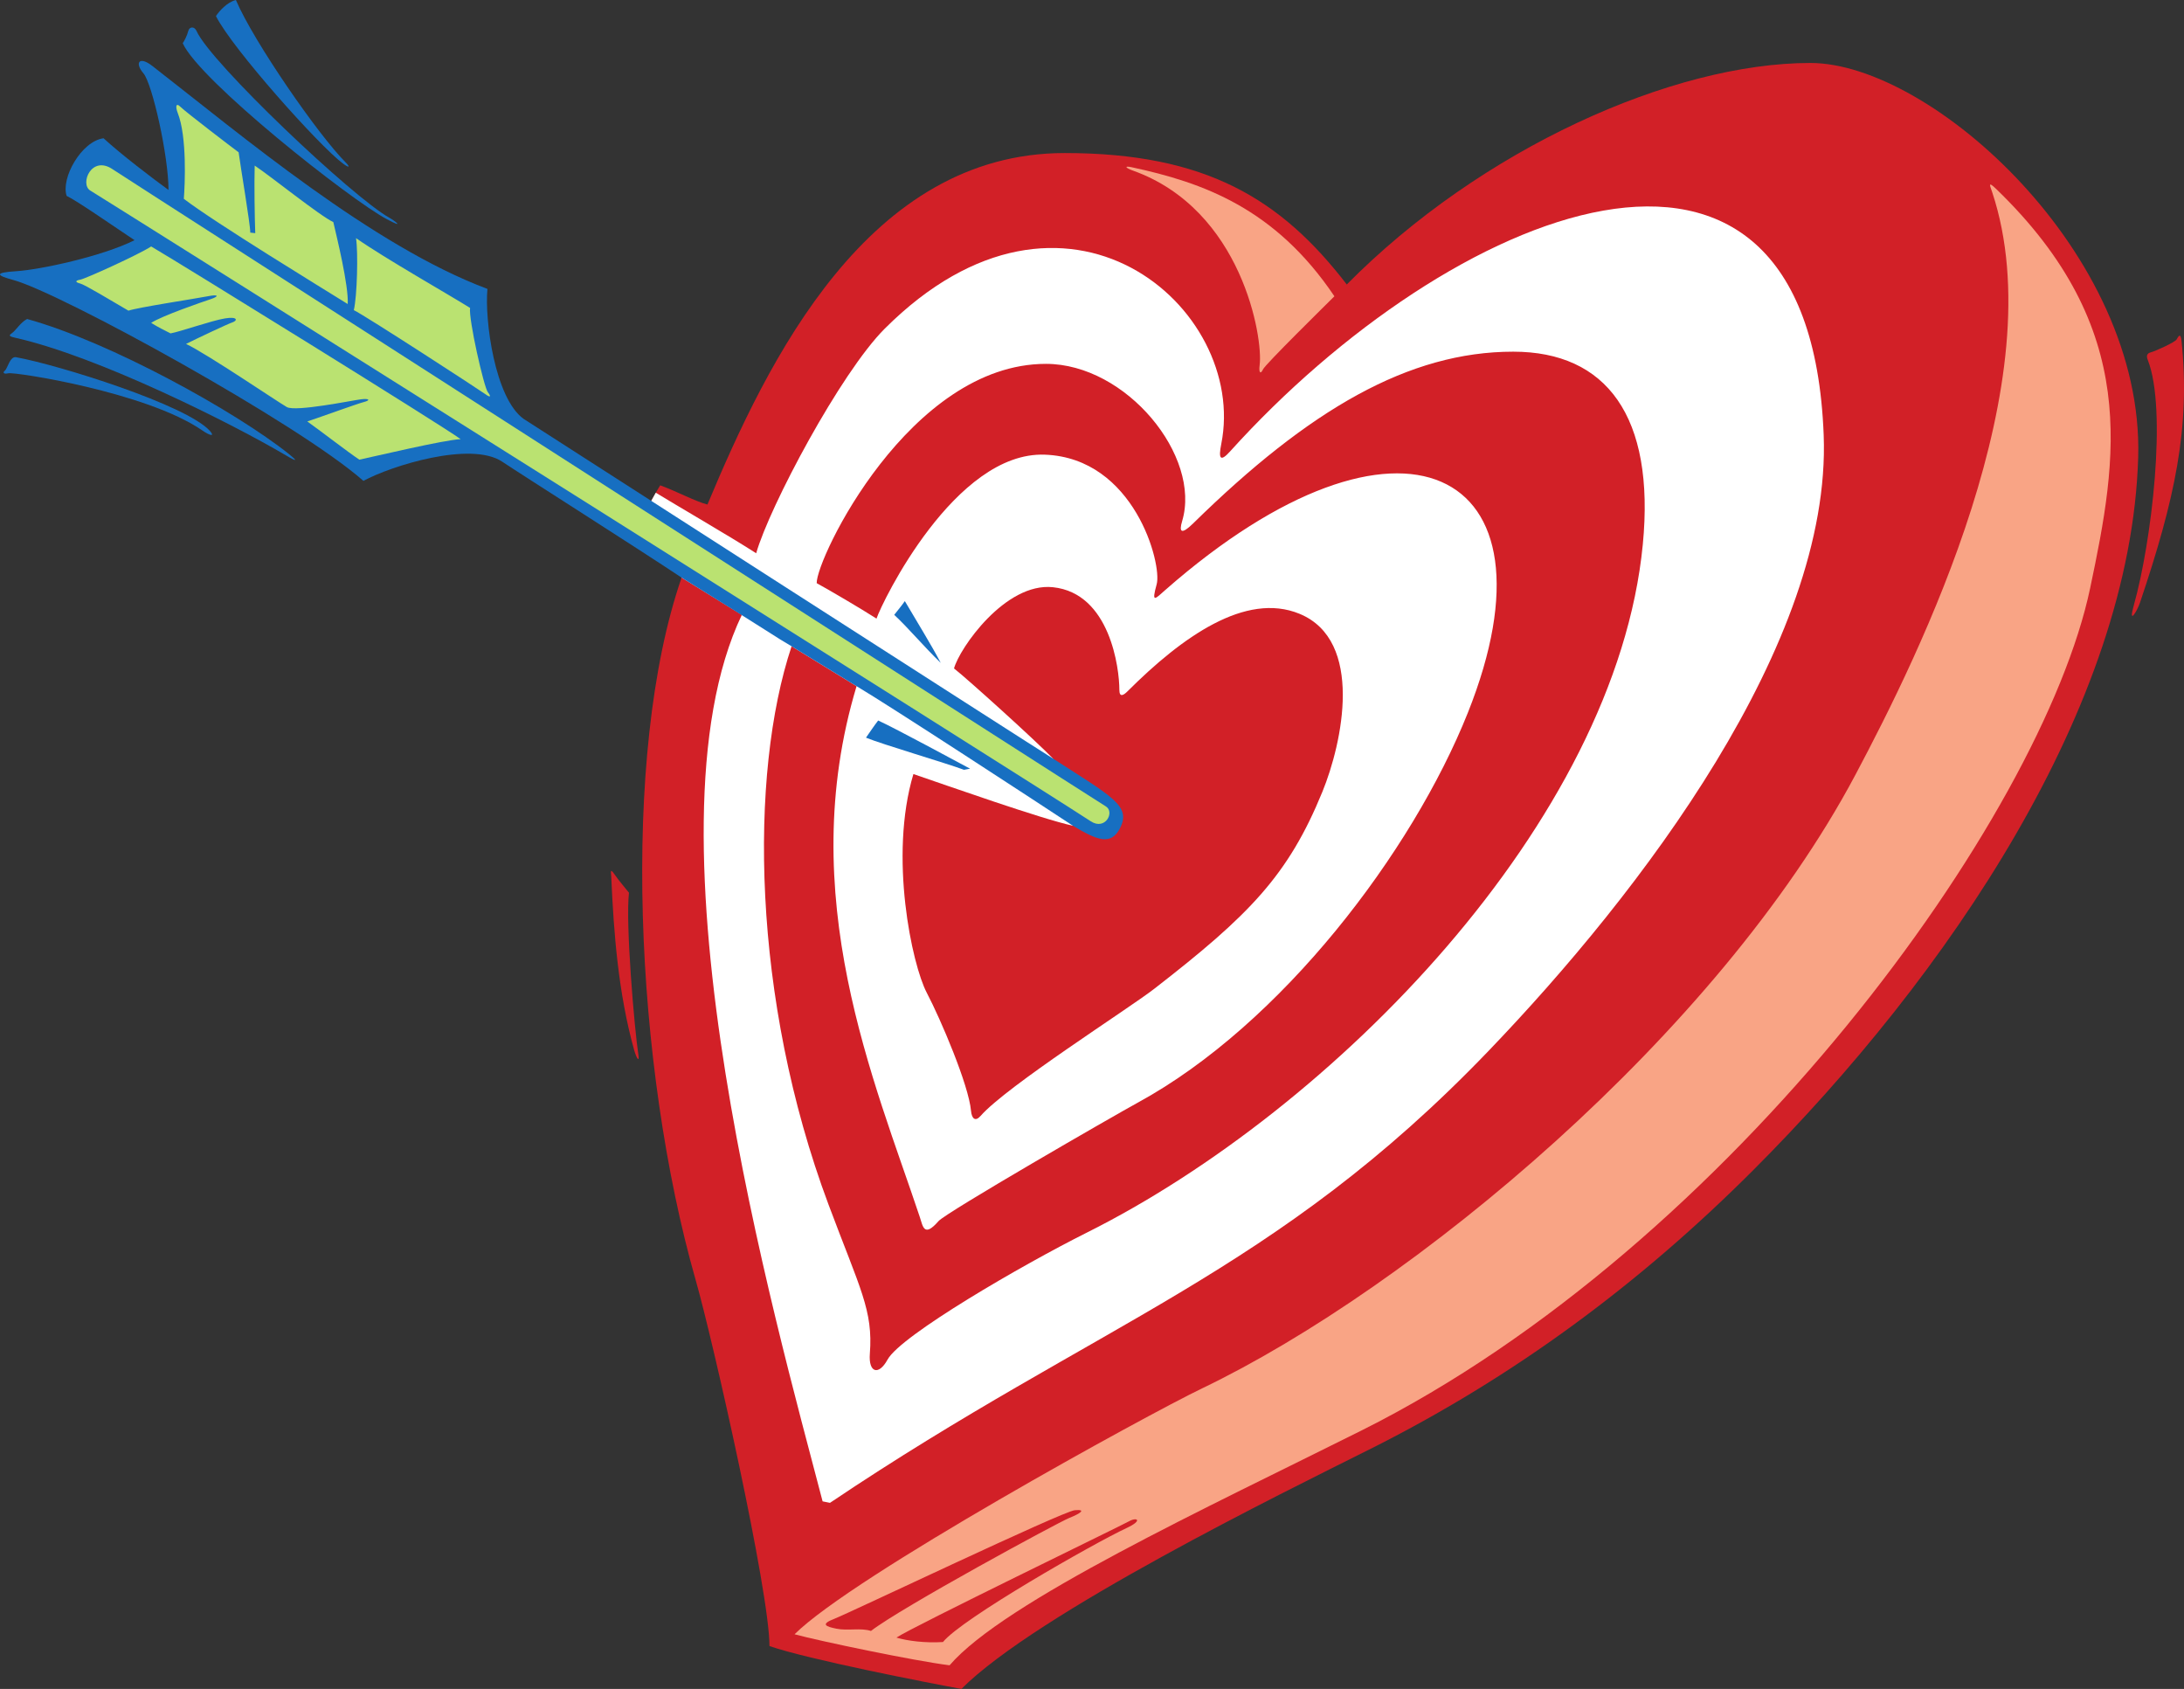
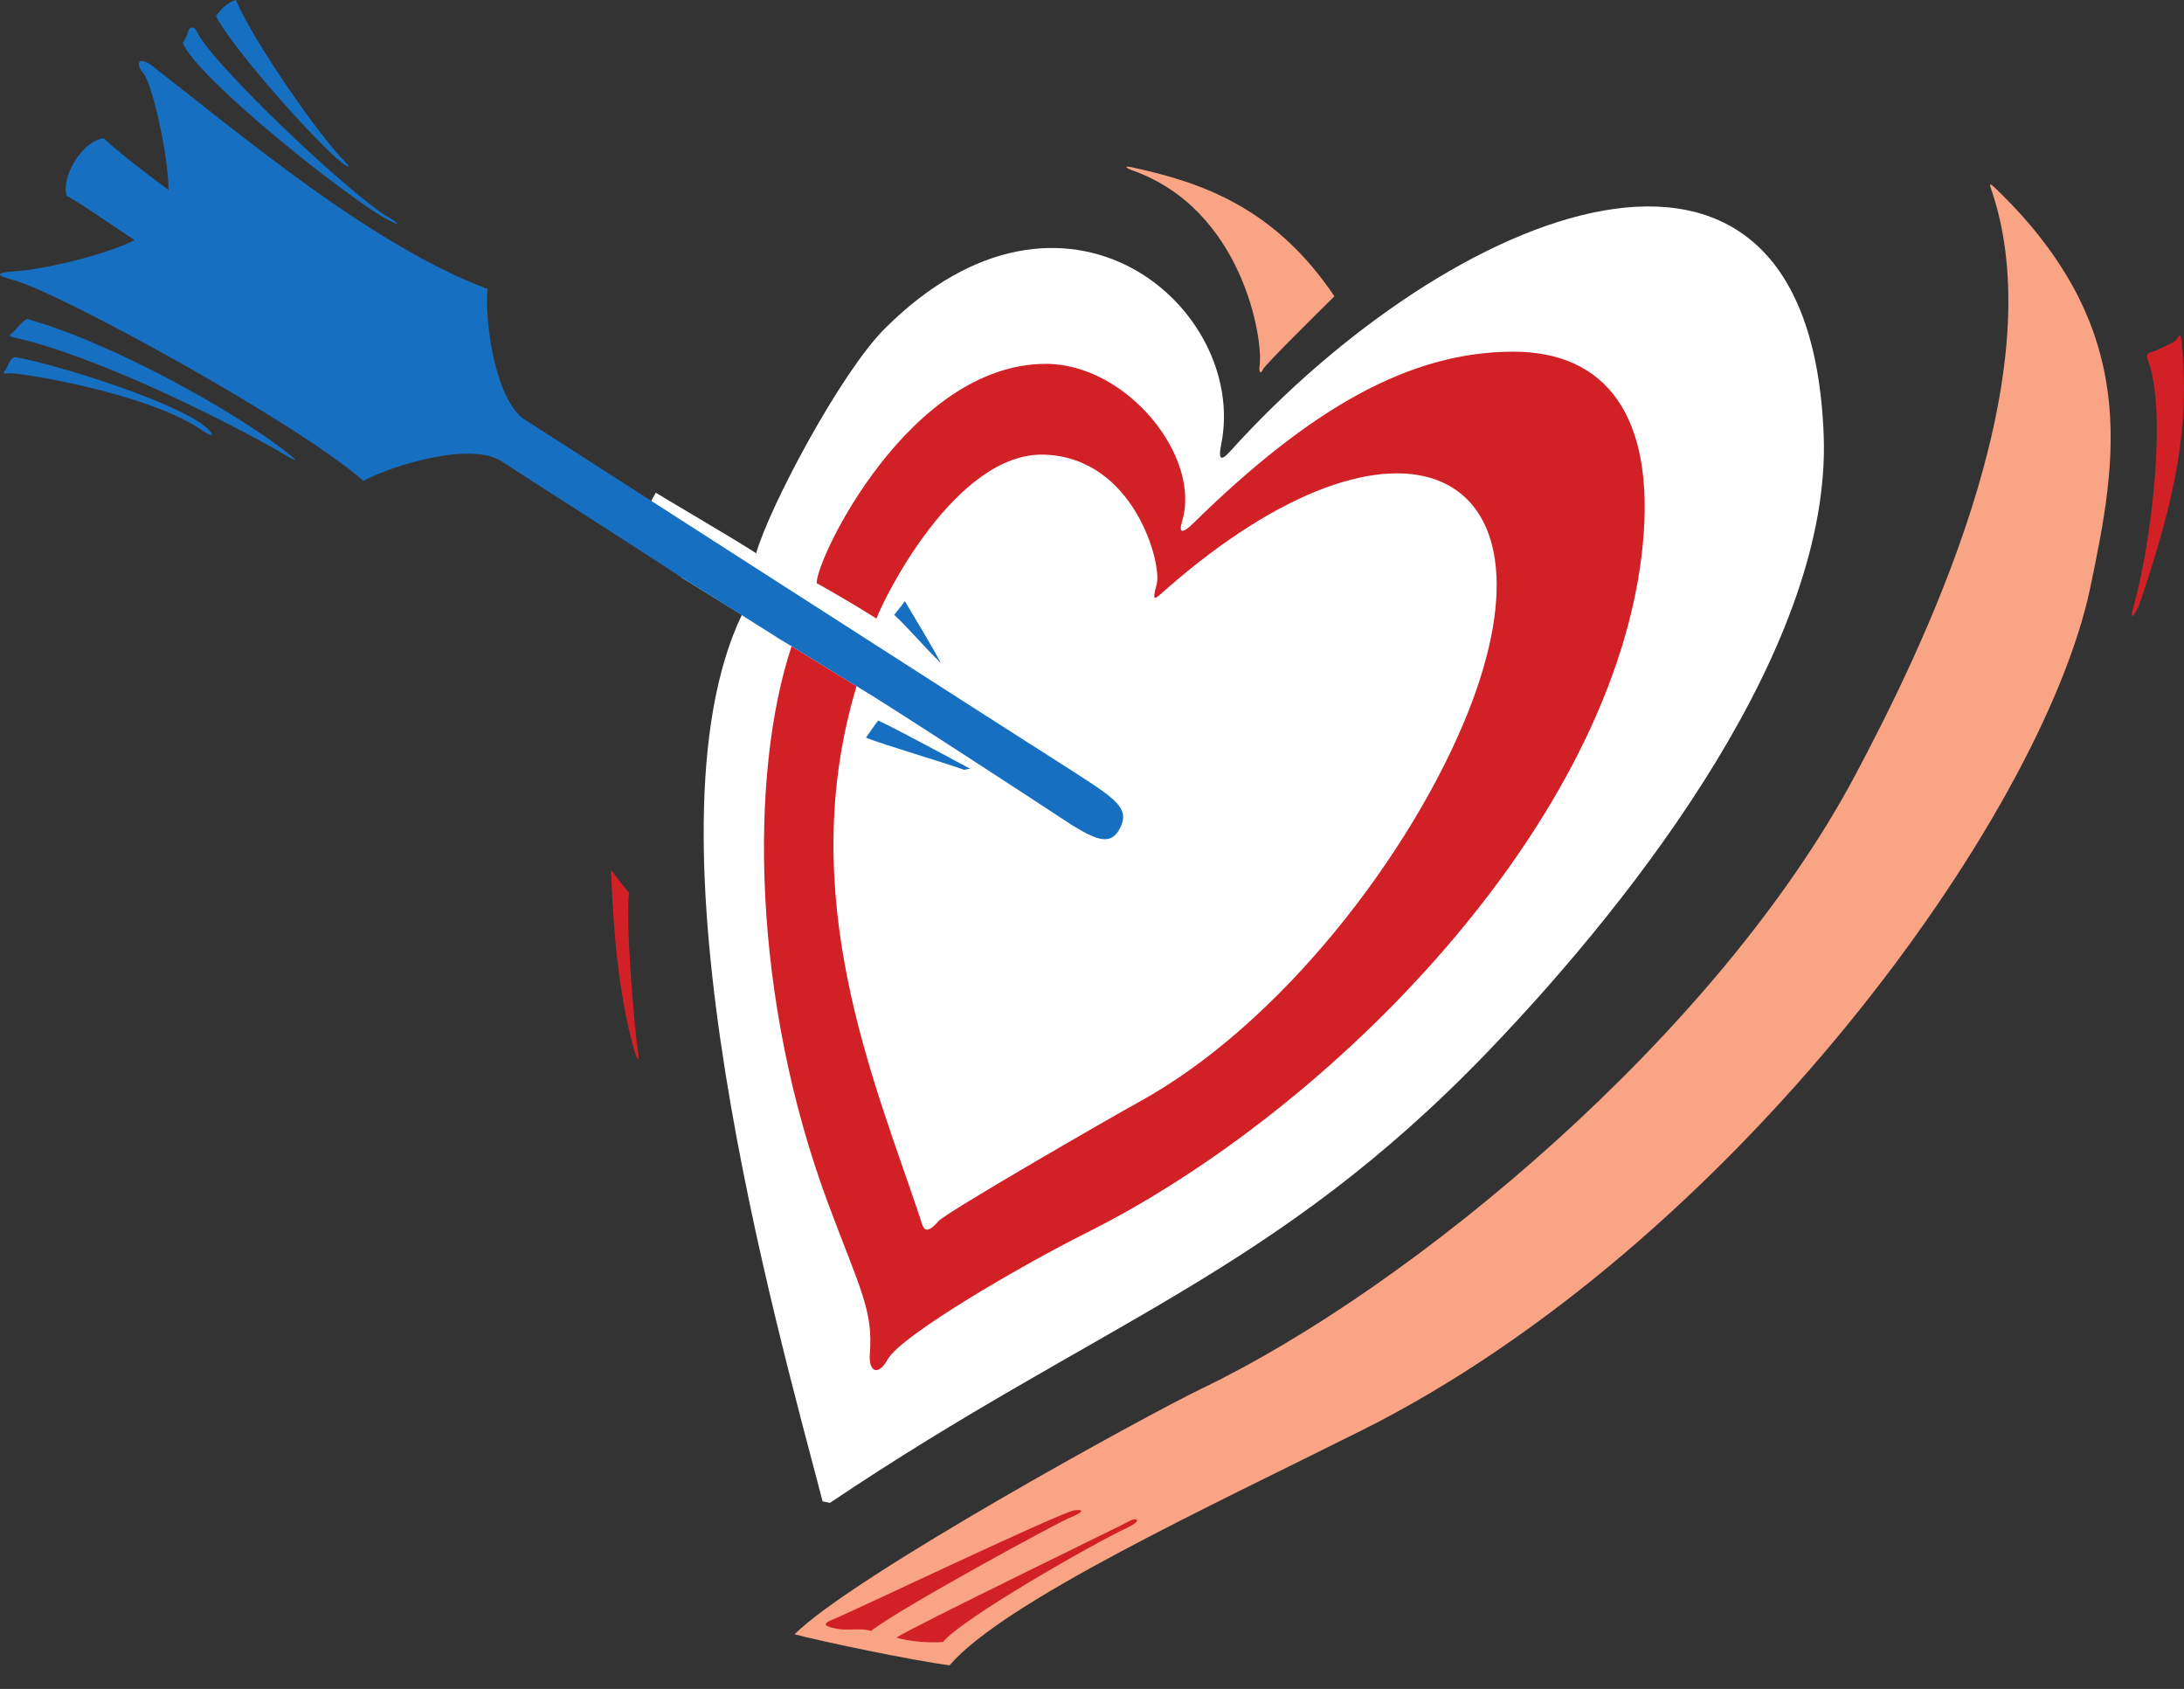
<svg xmlns="http://www.w3.org/2000/svg" width="432.058" height="334.051">
  <rect width="100%" height="100%" fill="#333333" stroke="none" />
-   <path fill="#d22027" d="M134.84 114.246c-12.149 35.098-9.235 96.863 2.773 138.895 3.508 12.265 14.61 61.632 14.61 72.437 7.593 2.629 31.542 7.305 37.968 8.473 14.965-14.965 63.781-38.899 80.621-47.32 28.848-14.422 53.734-32.997 75.945-55.208 38.621-38.617 74.809-91.84 76.239-141.082 1.168-40.308-40.961-77.988-64.848-77.988-27.254 0-65.137 16.942-91.719 43.813-12.98-16.871-27.847-25.996-55.789-25.996-38.914 0-58.71 40.894-70.687 69.52-2.336-.587-6.133-2.63-9.348-3.798l-.875 1.461-.918 1.64 6.027 15.153" />
  <path fill="#fff" d="M146.757 121.61c-20.71 43.39 6.774 140.066 15.977 175.343l1.46.293c53.454-35.926 87.923-45.273 130.278-89.383 29.985-31.226 67.887-80.703 66.305-121.8-2.879-74.805-74.192-44.692-117.422 3.21-1.957 2.168-2.336 1.461-1.754-1.46 5.379-26.891-30.848-58.532-66.598-22.786-8.71 8.711-22.77 35.149-25.41 44.403-4.968-3.215-16.066-9.64-19.863-11.977l-.918 1.64 6.027 15.153 11.918 7.363" />
-   <path fill="#d22027" d="M208.304 150.031c-3.215-3.363-16.941-15.773-19.57-17.82 1.05-3.945 10.129-17.059 19.57-16.066 11.317 1.19 13.14 16.09 13.14 20.3 0 1.61.88 1.024 1.61.293 10.805-10.797 23.38-19.718 34.028-15.336 12.851 5.293 8.472 25.559 4.527 35.2-6.781 16.582-14.457 24.39-33.297 38.996-5.09 3.945-29.168 19.23-34.324 25.12-1.02 1.169-1.75.583-1.895-1.023-.468-5.117-5.988-18.07-8.765-23.367-2.895-5.523-7.52-26.922-2.63-43.23 6.427 2.191 25.415 8.91 31.548 10.222l-3.942-13.289" />
  <path fill="#d22027" d="M169.453 135.719c-12.485 41.402 3.625 78.344 12.488 104.933.656 1.973.84 4.172 3.723.875 1.535-1.75 34.613-20.808 39.433-23.441 28.418-15.5 54.301-49.586 65.285-77.11 19.496-48.855-13.582-64.847-59.808-24.32-2.008 1.762-2.848 2.852-1.75-1.094 1.094-3.945-4.383-24.976-22.13-25.632-17.741-.657-32.202 29.136-33.296 32.425-3.07-1.972-9.422-5.699-11.832-7.011-.102-4.867 18.394-43.375 45.348-43.375 15.93 0 30.793 18.281 26.949 31.105-.66 2.192-.156 2.742 2.191.438 23-22.563 42.676-33.953 63.309-33.953 18.402 0 28.086 12.777 25.633 38.117-5.313 54.902-61.395 111.828-109.977 136.117-12.754 6.375-36.82 20.336-39.434 25.121-1.75 3.211-3.796 2.629-3.503-1.168.664-8.605-1.907-12.734-8.18-29.504-15.188-40.601-15.758-85.043-7.3-110.414l12.85 7.89m-48.522 37.79c-.04-.903-.329-1.973.655-.551.985 1.426 2.083 2.629 2.848 3.617-.719 6 1.082 27.028 1.863 32.094.22 1.426-.328.875-.875-1.094-3.066-11.031-4.007-22.906-4.492-34.066M424.894 71.2c-.309-.774-.223-1.313.656-1.532.875-.223 4.711-1.973 5.04-2.52.328-.55.796-1.527.984.329 1.754 17.085-1.313 31.214-8.215 51.699-.594 1.765-2.41 4.71-1.203.437 3.445-12.218 6.629-38.504 2.738-48.414" />
  <path fill="#f9a485" d="M394.113 38.012c-.406-1.219-.961-2.325.765-.66 28.7 27.675 24.028 53.234 18.622 78.941-9.54 45.367-70.868 130-144.149 166.64-30.195 15.098-70.738 33.891-81.496 46.446-7.008-.879-25.852-4.82-30.668-6.137 11.39-11.39 69.664-43.375 80.617-48.633 41.434-19.886 101.95-69.976 129.254-121.367 12.805-24.11 39.434-77.988 27.055-115.23m-170.219-4.93c14.082 3.02 28.371 8.105 40.09 25.52-1.645 1.644-13.691 13.472-14.129 14.46-.441.985-.879.766-.66-.875.7-5.242-3.414-30.71-25.082-38.449-1.535-.547-1.754-.988-.219-.656" />
  <path fill="#d22027" d="M165.511 322.148c-2.16-.433-3.285-.878-.441-1.972 2.851-1.094 45.133-21.25 47.543-21.469 2.406-.219 1.094.656-1.098 1.535-2.191.875-33.297 17.742-39.215 22.344-1.972-.656-4.601 0-6.789-.438m11.829 1.75c3.285-2.187 44.472-22.125 46.007-23 1.531-.878 2.848-.218-.441 1.313-6.64 3.101-32.688 17.973-36.363 22.566-3.508.22-7.012-.218-9.204-.879" />
  <path fill="#176fc1" d="M.988 73.281c.496-.398.984-2.847 2.187-2.629 8.403 1.528 33.707 9.418 38.34 14.57.985 1.094.219 1.094-1.535-.113C28.96 77.535 2.87 73.523 1.644 73.83c-.875.218-1.207-.11-.656-.548" />
  <path fill="#176fc1" d="M2.3 65.941c.84-.558 1.754-2.191 3.067-2.847 16.343 4.508 41.3 18.32 51.812 26.726 1.645 1.317 1.75 1.645-.656.22-10.371-6.126-36.914-19.497-53.457-23.224-1.18-.261-1.422-.433-.766-.875M46.664 0c3.593 8.39 16.402 26.812 21.687 32.094.984.988.766 1.207-.547.222C63.07 28.766 45.91 9.555 42.718 3.18c.66-.99 2.192-2.74 3.946-3.18M36.148 8.543c.328-.438.875-1.531 1.094-2.406.218-.88 1.207-.989 1.644 0 2.801 6.3 30.875 32.886 38.117 36.914.989.547 3.286 2.297-.437.324-7.3-3.863-37.137-27.45-40.418-34.832M176.902 121.61c.746-.962 1.469-1.797 2.101-2.72 2.282 3.903 5.348 8.833 7.102 12.227-3.289-3.176-6.355-6.86-9.203-9.508m-5.586 24.293c.766-1.093 1.64-2.41 2.41-3.394 3.613 1.644 15.664 8.215 18.184 9.531l-1.207.219c-3.504-1.317-16.211-5.04-19.387-6.356" />
  <path fill="#176fc1" d="M103.585 82.848c-5.695-4.09-7.738-19.57-7.156-25.703-22.758-8.536-48.492-30.254-66.304-44.11-2.63-2.043-3.508-.582-1.754 1.461s4.964 16.36 4.964 23.074c-3.214-2.336-9.347-7.008-12.851-10.222-4.383.586-8.473 7.886-7.3 11.394 2.335 1.168 8.175 5.258 13.433 8.762-6.426 3.215-18.692 5.84-23.367 6.133-4.672.293-3.797.879-.582 1.754 9.285 2.53 56.253 28.277 69.226 39.722 5.457-2.976 21.258-7.93 27.457-3.797 4.379 2.922 26.727 17.09 35.488 22.93 18.297 11.328 18.094 11.445 21.762 13.582l12.852 7.89c6.425 3.798 36.367 23.364 42.793 27.602 4.746 2.848 7.547 4.035 9.347.438 2.192-4.383-1.535-6.133-13.289-13.727-2.82-1.715-103.402-66.324-104.719-67.183" />
-   <path fill="#bae271" d="M17.855 37.684c-2.105-1.278.219-7.122 4.492-4.164 1.977 1.367 194.535 124.87 196.399 125.964 1.863 1.098-.082 4.844-2.957 2.961-12.38-8.11-194.32-122.574-197.934-124.761m-1.973 17.632c1.024-.183 11.504-4.93 14.024-6.57 6.351 3.723 57.504 35.379 61.23 38.117-3.18.11-17.418 3.504-20.047 4.055-2.3-1.535-7.23-5.367-10.296-7.559 2.957-.988 9.859-3.504 11.175-3.836 1.313-.328 1.203-.765-.55-.546-1.754.218-12.926 2.52-14.676 1.535-1.754-.989-15.774-10.516-19.938-12.489 2.192-1.093 8.215-3.945 9.203-4.273.985-.328 1.094-1.203-1.535-.766-2.629.438-8.87 2.63-10.734 2.957-1.094-.546-2.63-1.312-3.832-2.082 2.187-1.422 10.183-4.16 11.828-4.707 1.644-.55 1.535-.988-.656-.55-2.192.441-13.801 2.191-15.664 2.847-3.727-2.187-8.653-5.144-9.532-5.367-.875-.219-1.203-.547 0-.766m19.282-32.968c-.438-1.098-.442-2.192.546-1.207.985.984 10.297 8.105 11.5 8.984.329 2.625 2.301 14.129 2.301 15.883l.985.11c-.11-2.848-.22-9.75-.11-13.368 3.285 2.191 12.926 9.969 15.555 11.176.656 2.847 3.066 12.597 2.848 16.21-4.383-2.738-26.29-16.1-32.422-20.812.218-2.738.656-12.265-1.203-16.976m35.269 24.754c5.805 4.054 18.184 11.062 22.563 13.8-.328 2.192 2.738 15.664 3.507 16.653.766.984.438 1.093-.437.437-.879-.66-23.773-15.555-26.07-16.648.656-2.742.875-11.395.437-14.242" />
</svg>